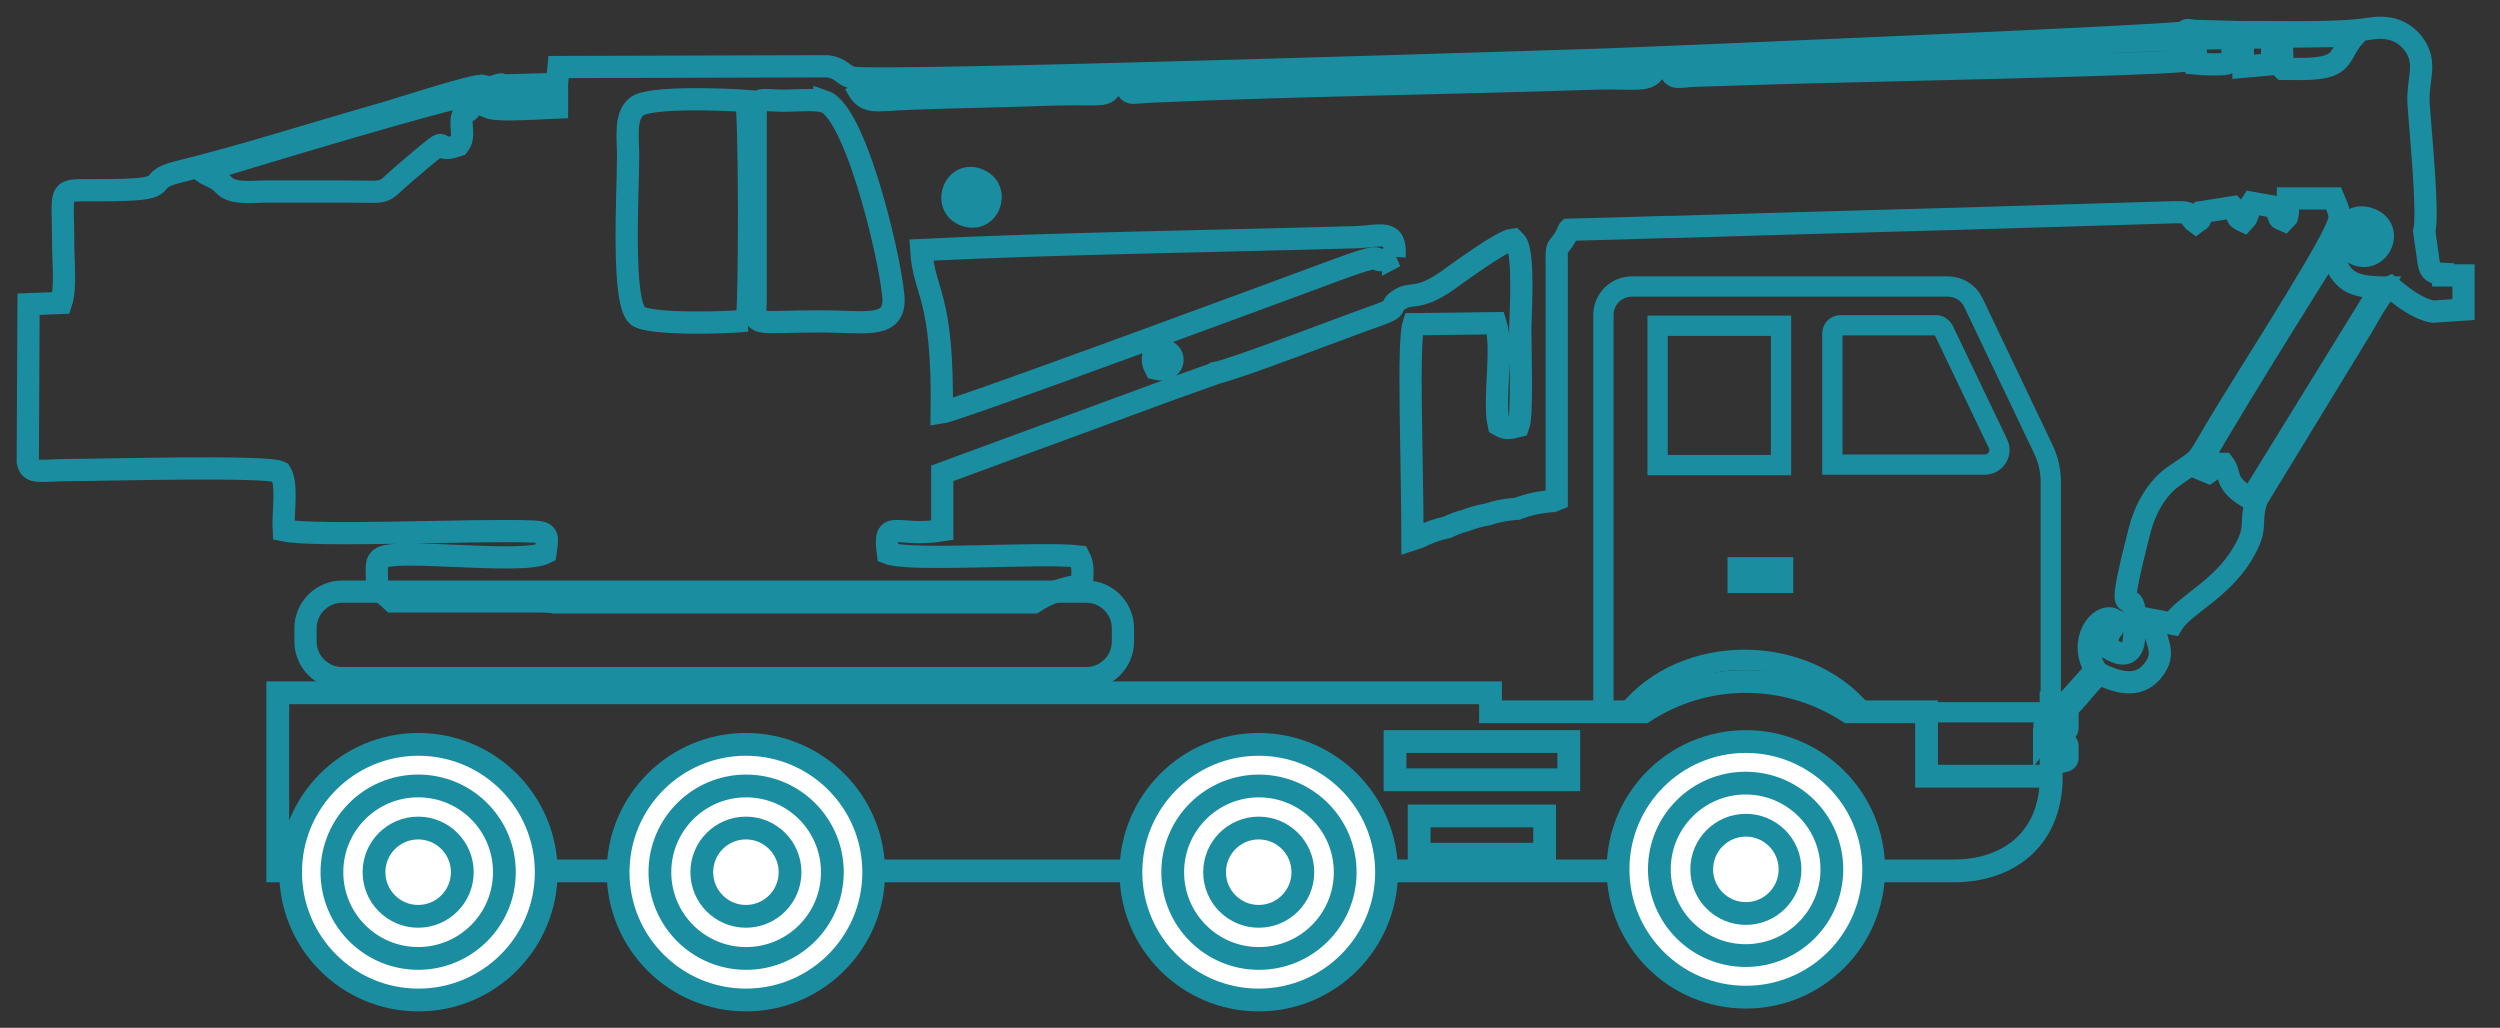
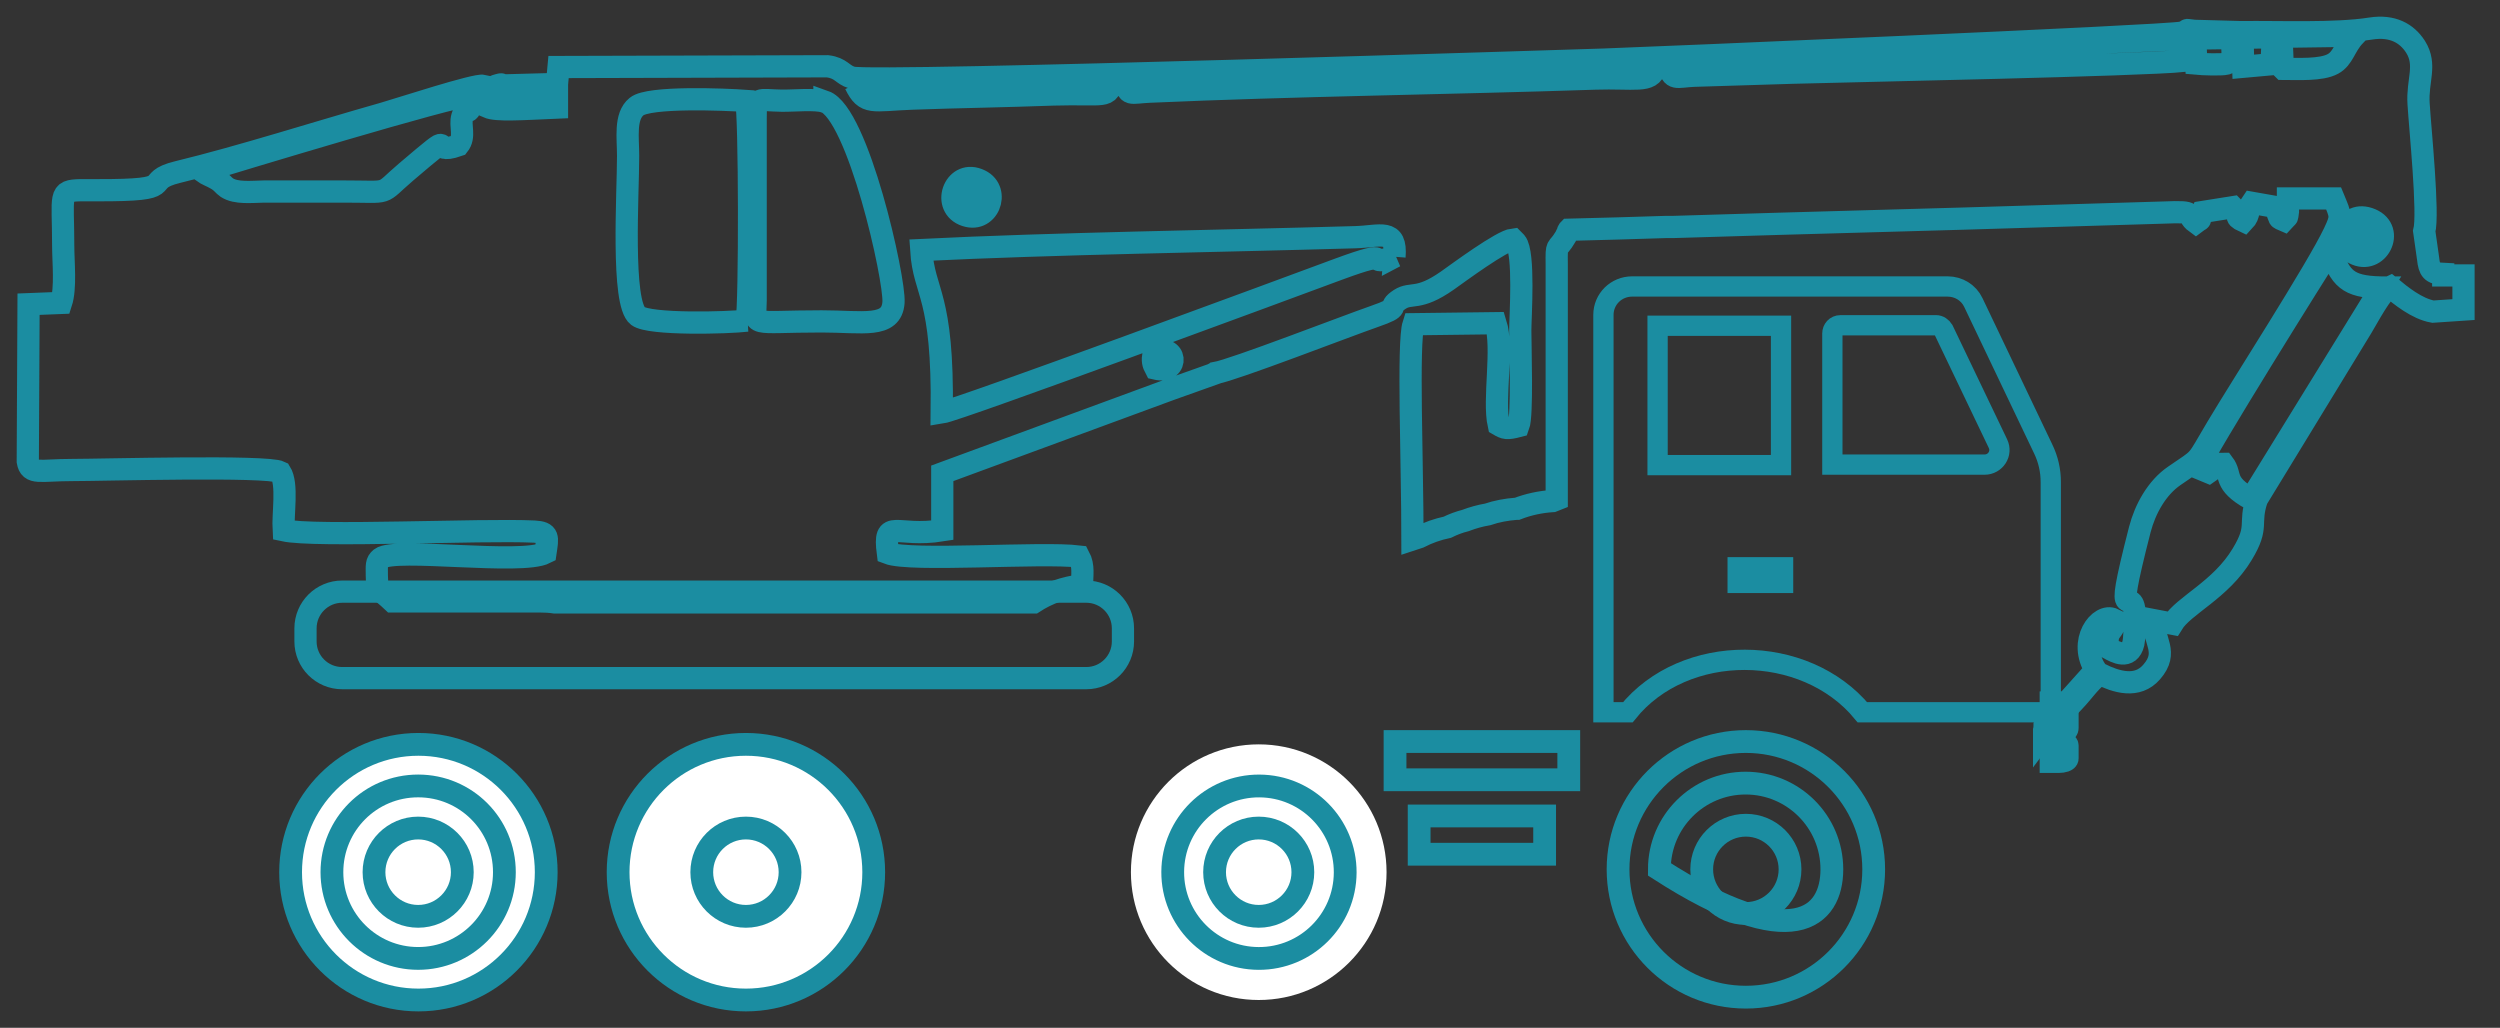
<svg xmlns="http://www.w3.org/2000/svg" width="90" height="37" viewBox="0 0 90 37" fill="none">
  <rect x="0" y="0" width="90" height="37" fill="#333333" stroke="none" />
  <path d="M73.838 25.3H74.115C74.281 25.3 74.42 25.374 74.42 25.476V26.215C74.42 26.307 74.281 26.391 74.115 26.391H73.838V25.3Z" stroke="#1B8DA1" stroke-width="0.82" stroke-miterlimit="10" />
  <path d="M73.838 26.723H74.115C74.281 26.723 74.42 26.779 74.42 26.834V27.305C74.42 27.37 74.281 27.416 74.115 27.416H73.838V26.714V26.723Z" stroke="#1B8DA1" stroke-width="0.82" stroke-miterlimit="10" />
  <path d="M56.476 26.695H50.221V28.072H56.476V26.695Z" stroke="#1B8DA1" stroke-width="0.82" stroke-miterlimit="10" />
  <path d="M65.965 16.726H71.444C71.832 16.726 72.1 16.328 71.925 15.968L69.966 11.875C69.911 11.783 69.809 11.709 69.698 11.709H66.261C66.076 11.709 65.965 11.856 65.965 12.004V16.726ZM58.758 10.313H70.114C70.511 10.313 70.871 10.535 71.038 10.886L73.551 16.153C73.736 16.532 73.828 16.938 73.828 17.354V25.642H67.046C64.977 23.138 60.643 23.11 58.601 25.642H57.723V11.339C57.723 10.766 58.185 10.313 58.758 10.313Z" stroke="#1B8DA1" stroke-width="0.73" stroke-miterlimit="10" />
-   <path d="M56.042 31.352H70.345C72.23 31.352 73.847 30.271 73.847 27.943H69.356V25.624H66.538C65.466 24.931 64.2 24.533 62.851 24.533C61.502 24.533 60.255 24.931 59.183 25.624H53.658V24.94H10V31.352H56.042Z" stroke="#1B8DA1" stroke-width="0.82" stroke-miterlimit="10" />
-   <path d="M58.25 31.297C58.25 28.756 60.31 26.695 62.851 26.695C65.392 26.695 67.453 28.756 67.453 31.297C67.453 33.838 65.392 35.898 62.851 35.898C60.31 35.898 58.25 33.838 58.25 31.297Z" fill="white" />
  <path d="M58.25 31.297C58.25 28.756 60.31 26.695 62.851 26.695C65.392 26.695 67.453 28.756 67.453 31.297C67.453 33.838 65.392 35.898 62.851 35.898C60.31 35.898 58.25 33.838 58.25 31.297Z" stroke="#1B8DA1" stroke-width="0.82" stroke-miterlimit="10" />
-   <path d="M59.737 31.297C59.737 33.016 61.133 34.401 62.842 34.401C64.552 34.401 65.947 33.016 65.947 31.297C65.947 29.578 64.552 28.192 62.842 28.192C61.133 28.192 59.737 29.578 59.737 31.297Z" stroke="#1B8DA1" stroke-width="0.82" stroke-miterlimit="10" />
+   <path d="M59.737 31.297C64.552 34.401 65.947 33.016 65.947 31.297C65.947 29.578 64.552 28.192 62.842 28.192C61.133 28.192 59.737 29.578 59.737 31.297Z" stroke="#1B8DA1" stroke-width="0.82" stroke-miterlimit="10" />
  <path d="M61.262 31.297C61.262 32.175 61.974 32.886 62.851 32.886C63.729 32.886 64.441 32.175 64.441 31.297C64.441 30.419 63.729 29.708 62.851 29.708C61.974 29.708 61.262 30.419 61.262 31.297Z" stroke="#1B8DA1" stroke-width="0.82" stroke-miterlimit="10" />
  <path d="M64.117 11.727H59.673V16.744H64.117V11.727Z" stroke="#1B8DA1" stroke-width="0.73" stroke-miterlimit="10" />
  <path d="M55.607 29.375H51.089V30.752H55.607V29.375Z" stroke="#1B8DA1" stroke-width="0.82" stroke-miterlimit="10" />
  <path d="M64.191 20.422H62.556V20.985H64.191V20.422Z" stroke="#1B8DA1" stroke-width="0.73" stroke-miterlimit="10" />
  <path d="M10.462 31.399C10.462 28.858 12.522 26.797 15.063 26.797C17.604 26.797 19.664 28.858 19.664 31.399C19.664 33.94 17.604 36 15.063 36C12.522 36 10.462 33.94 10.462 31.399Z" fill="white" />
  <path d="M10.462 31.399C10.462 28.858 12.522 26.797 15.063 26.797C17.604 26.797 19.664 28.858 19.664 31.399C19.664 33.94 17.604 36 15.063 36C12.522 36 10.462 33.94 10.462 31.399Z" stroke="#1B8DA1" stroke-width="0.82" stroke-miterlimit="10" />
  <path d="M22.252 31.399C22.252 28.858 24.312 26.797 26.853 26.797C29.394 26.797 31.454 28.858 31.454 31.399C31.454 33.94 29.394 36 26.853 36C24.312 36 22.252 33.94 22.252 31.399Z" fill="white" />
  <path d="M22.252 31.399C22.252 28.858 24.312 26.797 26.853 26.797C29.394 26.797 31.454 28.858 31.454 31.399C31.454 33.94 29.394 36 26.853 36C24.312 36 22.252 33.94 22.252 31.399Z" stroke="#1B8DA1" stroke-width="0.82" stroke-miterlimit="10" />
  <path d="M11.949 31.399C11.949 33.117 13.344 34.503 15.054 34.503C16.763 34.503 18.158 33.117 18.158 31.399C18.158 29.68 16.772 28.294 15.054 28.294C13.335 28.294 11.949 29.68 11.949 31.399Z" stroke="#1B8DA1" stroke-width="0.82" stroke-miterlimit="10" />
  <path d="M13.464 31.399C13.464 32.276 14.176 32.988 15.054 32.988C15.931 32.988 16.643 32.276 16.643 31.399C16.643 30.521 15.931 29.809 15.054 29.809C14.176 29.809 13.464 30.521 13.464 31.399Z" stroke="#1B8DA1" stroke-width="0.82" stroke-miterlimit="10" />
-   <path d="M29.965 31.414C29.973 29.699 28.59 28.303 26.875 28.295C25.16 28.287 23.764 29.671 23.756 31.386C23.749 33.1 25.132 34.496 26.847 34.504C28.561 34.512 29.958 33.128 29.965 31.414Z" stroke="#1B8DA1" stroke-width="0.82" stroke-miterlimit="10" />
  <path d="M25.264 31.399C25.264 32.276 25.975 32.988 26.853 32.988C27.731 32.988 28.442 32.276 28.442 31.399C28.442 30.521 27.731 29.809 26.853 29.809C25.975 29.809 25.264 30.521 25.264 31.399Z" stroke="#1B8DA1" stroke-width="0.82" stroke-miterlimit="10" />
  <path d="M40.713 31.399C40.713 28.858 42.773 26.797 45.314 26.797C47.855 26.797 49.916 28.858 49.916 31.399C49.916 33.94 47.855 36 45.314 36C42.773 36 40.713 33.94 40.713 31.399Z" fill="white" />
-   <path d="M40.713 31.399C40.713 28.858 42.773 26.797 45.314 26.797C47.855 26.797 49.916 28.858 49.916 31.399C49.916 33.94 47.855 36 45.314 36C42.773 36 40.713 33.94 40.713 31.399Z" stroke="#1B8DA1" stroke-width="0.82" stroke-miterlimit="10" />
  <path d="M48.427 31.414C48.435 29.699 47.051 28.303 45.337 28.295C43.622 28.288 42.226 29.671 42.218 31.386C42.21 33.1 43.594 34.497 45.309 34.504C47.023 34.512 48.419 33.129 48.427 31.414Z" stroke="#1B8DA1" stroke-width="0.82" stroke-miterlimit="10" />
  <path d="M43.725 31.399C43.725 32.276 44.436 32.988 45.314 32.988C46.192 32.988 46.903 32.276 46.903 31.399C46.903 30.521 46.192 29.809 45.314 29.809C44.436 29.809 43.725 30.521 43.725 31.399Z" stroke="#1B8DA1" stroke-width="0.82" stroke-miterlimit="10" />
  <path d="M82.19 2.478C82.726 2.478 83.558 2.533 83.983 2.302C84.362 2.099 84.408 1.665 84.768 1.286L82.135 1.323L82.181 2.469L82.19 2.478ZM79.067 2.293C79.261 2.312 79.982 2.339 80.148 2.293C80.481 2.192 80.342 1.831 80.352 1.369L79.03 1.388L79.067 2.293ZM60.089 2.349C60.181 2.912 60.357 2.755 60.976 2.727L64.533 2.617C66.889 2.552 77.044 2.349 78.624 2.192V1.406C78.624 1.406 60.504 2.145 60.089 2.349ZM81.821 1.341L80.73 1.36L80.758 2.404L81.774 2.312L81.821 1.332V1.341ZM57.418 2.829C58.841 2.783 59.451 2.995 59.58 2.45C59.211 2.164 57.585 2.358 57.132 2.367C51.68 2.506 45.878 2.811 40.528 2.848C40.565 3.494 40.694 3.328 41.387 3.3C46.599 3.069 52.152 3.005 57.428 2.829H57.418ZM30.789 3.032C31.159 3.79 31.39 3.605 32.84 3.55C33.7 3.522 34.559 3.494 35.418 3.476C36.241 3.457 37.091 3.43 37.922 3.402C39.789 3.346 39.946 3.578 40.011 2.875L30.78 3.032H30.789ZM12.393 6.895C14.139 6.895 13.622 7.042 14.62 6.192C16.662 4.455 15.294 5.656 16.504 5.231C16.763 4.908 16.541 4.529 16.643 4.197C16.809 3.679 16.92 4.418 16.966 3.43C16.403 3.402 8.438 5.823 7.283 6.174C7.468 6.303 7.579 6.322 7.801 6.451C8.013 6.58 8.022 6.654 8.17 6.756C8.503 6.969 9.039 6.904 9.51 6.895C10.471 6.895 11.432 6.895 12.393 6.895ZM35.289 6.497C34.393 6.054 33.885 7.375 34.688 7.726C35.575 8.105 36.037 6.867 35.289 6.497ZM85.359 7.902C84.417 7.504 84.084 8.77 84.75 9.121C85.6 9.565 86.246 8.281 85.359 7.902ZM50.202 9.242C50.285 8.207 49.703 8.512 48.788 8.539C43.743 8.687 38.042 8.761 33.164 9.001C33.265 10.6 33.958 10.544 33.903 14.85C34.504 14.758 46.331 10.378 48.178 9.694C50.405 8.872 48.973 9.657 50.221 9.232L50.202 9.242ZM85.72 10.35C84.482 10.323 84.269 10.008 83.89 9.02C83.539 9.546 79.326 16.291 79.132 16.846L79.511 17.003C79.88 16.753 79.529 16.698 80.047 16.698C80.361 17.114 80.01 17.382 81.035 17.964L85.729 10.35H85.72ZM26.881 11.542C27.001 10.969 26.992 4.067 26.862 3.633C26.105 3.578 23.36 3.467 22.917 3.836C22.483 4.187 22.612 4.963 22.612 5.61C22.612 6.978 22.362 10.923 22.963 11.376C23.388 11.699 26.215 11.625 26.89 11.542H26.881ZM29.68 3.661C29.357 3.55 28.544 3.633 28.137 3.624C27.297 3.614 27.195 3.439 27.204 4.261V10.803C27.186 11.81 26.955 11.57 29.579 11.57C31.057 11.57 32.101 11.829 32.166 10.886C32.221 10.045 30.891 4.076 29.68 3.651V3.661ZM84.888 8.188C84.232 9.075 85.738 9.223 85.387 8.29C85.036 8.077 85.249 8.151 84.888 8.188ZM35.335 6.858C34.938 6.645 34.356 6.738 34.633 7.283C34.799 7.606 35.428 7.652 35.335 6.858ZM87.956 9.916H88.686V11.145L87.586 11.219C87.004 11.117 86.422 10.637 86.043 10.323C85.757 10.443 85.23 11.45 85.027 11.783L81.248 17.973C80.943 18.888 81.34 18.925 80.721 19.95C79.945 21.244 78.614 21.789 78.208 22.454L77.533 22.325C77.515 23.073 78.088 23.471 77.46 24.192C76.942 24.792 76.184 24.552 75.584 24.256C75.15 24.635 75.02 24.875 74.669 25.245C74.022 25.938 73.745 26.206 73.588 26.418V26.289C73.588 26.289 73.606 26.215 73.606 26.169L75.445 24.118C74.78 23.073 75.593 22.048 76.092 22.297C76.194 22.778 75.769 22.602 75.898 23.332C76.166 23.48 76.656 23.757 76.803 23.157C76.84 23 76.85 22.584 76.85 22.399C76.905 20.597 75.972 23.203 77.034 19.063C77.228 18.315 77.653 17.557 78.273 17.132C79.298 16.421 79.002 16.744 79.806 15.395C80.684 13.917 83.419 9.676 84.029 8.382C84.306 7.791 84.278 7.791 84.01 7.144H82.366C82.366 7.246 82.366 7.532 82.366 7.606C82.32 7.892 82.394 7.735 82.218 7.929C81.987 7.828 82.107 7.929 81.931 7.523C81.922 7.504 81.913 7.467 81.904 7.449L81.063 7.301C80.897 7.532 81.007 7.726 80.776 7.966C80.352 7.772 80.74 7.809 80.388 7.458L79.28 7.634C79.076 8.087 79.344 7.791 79.049 8.013C78.642 7.717 79.178 7.597 77.894 7.652L73.57 7.782C71.675 7.837 69.79 7.902 67.906 7.948C65.355 8.013 62.814 8.096 60.264 8.17C60.181 8.17 60.089 8.17 60.005 8.17C58.832 8.207 57.658 8.244 56.476 8.271C56.457 8.29 56.448 8.299 56.448 8.336C56.448 8.373 56.42 8.382 56.42 8.401C56.411 8.419 56.365 8.502 56.356 8.53C56.051 9.047 56.032 8.715 56.042 9.509V17.982C55.995 18.001 55.94 18.019 55.894 18.038C55.459 18.066 55.025 18.158 54.619 18.315H54.591C54.231 18.343 53.88 18.407 53.556 18.518C53.288 18.564 53.02 18.638 52.752 18.74C52.53 18.796 52.309 18.879 52.105 18.98C51.754 19.054 51.412 19.174 51.089 19.341C51.006 19.368 50.932 19.387 50.849 19.415C50.849 16.716 50.673 12.328 50.886 11.672L53.843 11.635C54.129 12.531 53.75 14.379 53.953 15.294C54.175 15.423 54.24 15.451 54.665 15.34C54.813 14.952 54.73 12.512 54.73 11.903C54.73 11.422 54.887 9.103 54.572 8.724L54.471 8.622C54.055 8.669 52.512 9.814 52.105 10.101C51.052 10.84 50.812 10.507 50.396 10.775C49.879 11.108 50.535 11.025 49.472 11.394C48.437 11.755 44.409 13.316 43.762 13.427C43.743 13.446 43.706 13.427 43.688 13.464L42.182 14L33.922 17.04V19.091C32.249 19.359 31.796 18.62 31.963 19.913C32.776 20.228 37.497 19.867 38.846 20.034C39.031 20.375 38.948 20.717 38.957 21.069C38.32 21.142 37.719 21.355 37.211 21.688H20.117C20.071 21.688 20.025 21.688 19.979 21.688C19.803 21.66 19.618 21.651 19.433 21.651H18.962C18.87 21.651 18.787 21.651 18.694 21.651C18.593 21.651 18.491 21.651 18.38 21.651H14.13C13.954 21.484 13.769 21.327 13.566 21.189V21.115C13.585 21.022 13.566 20.819 13.566 20.727C13.566 20.348 13.538 20.237 13.705 20.098C14.213 19.701 18.768 20.348 19.637 19.904C19.72 19.341 19.775 19.165 19.23 19.137C17.308 19.045 11.367 19.341 10.212 19.091C10.175 18.491 10.369 17.428 10.092 16.994C9.621 16.753 3.689 16.92 2.608 16.92C1.425 16.92 1.083 17.095 1 16.615L1.028 10.951L2.201 10.905C2.377 10.369 2.275 9.436 2.275 8.835C2.275 6.987 2.09 6.867 2.894 6.848C3.079 6.848 3.291 6.848 3.476 6.848C6.599 6.858 5.001 6.534 6.405 6.192C8.688 5.638 11.46 4.751 13.806 4.086C14.416 3.91 17.123 3.023 17.401 3.088L17.558 3.855C17.872 3.993 18.75 3.929 20.052 3.873V3.189L17.798 3.134C18.519 2.885 17.373 3.208 17.974 3.079L20.052 3.023L20.108 2.413L29.791 2.386C30.29 2.45 30.318 2.69 30.669 2.792C31.381 3.005 57.649 2.145 57.76 2.145C59.368 2.09 77.949 1.305 78.531 1.175C78.966 1.074 78.485 1.055 78.993 1.11L80.675 1.157C82.042 1.138 84.066 1.231 85.35 1.027C86.126 0.907 86.644 1.194 86.958 1.683C87.374 2.339 87.013 2.903 87.069 3.735C87.124 4.631 87.439 7.708 87.272 8.327L87.411 9.306C87.457 9.731 87.54 9.842 87.956 9.861V9.916ZM41.526 12.716C41.48 12.993 41.507 13.095 41.6 13.27C42.496 13.483 42.357 12.291 41.526 12.716Z" stroke="#1B8DA1" stroke-width="0.8" stroke-miterlimit="10" />
  <path d="M39.105 21.299H12.319C11.589 21.299 10.998 21.891 10.998 22.621V23.092C10.998 23.822 11.589 24.413 12.319 24.413H39.105C39.835 24.413 40.426 23.822 40.426 23.092V22.621C40.426 21.891 39.835 21.299 39.105 21.299Z" stroke="#1B8DA1" stroke-width="0.8" stroke-miterlimit="10" />
</svg>